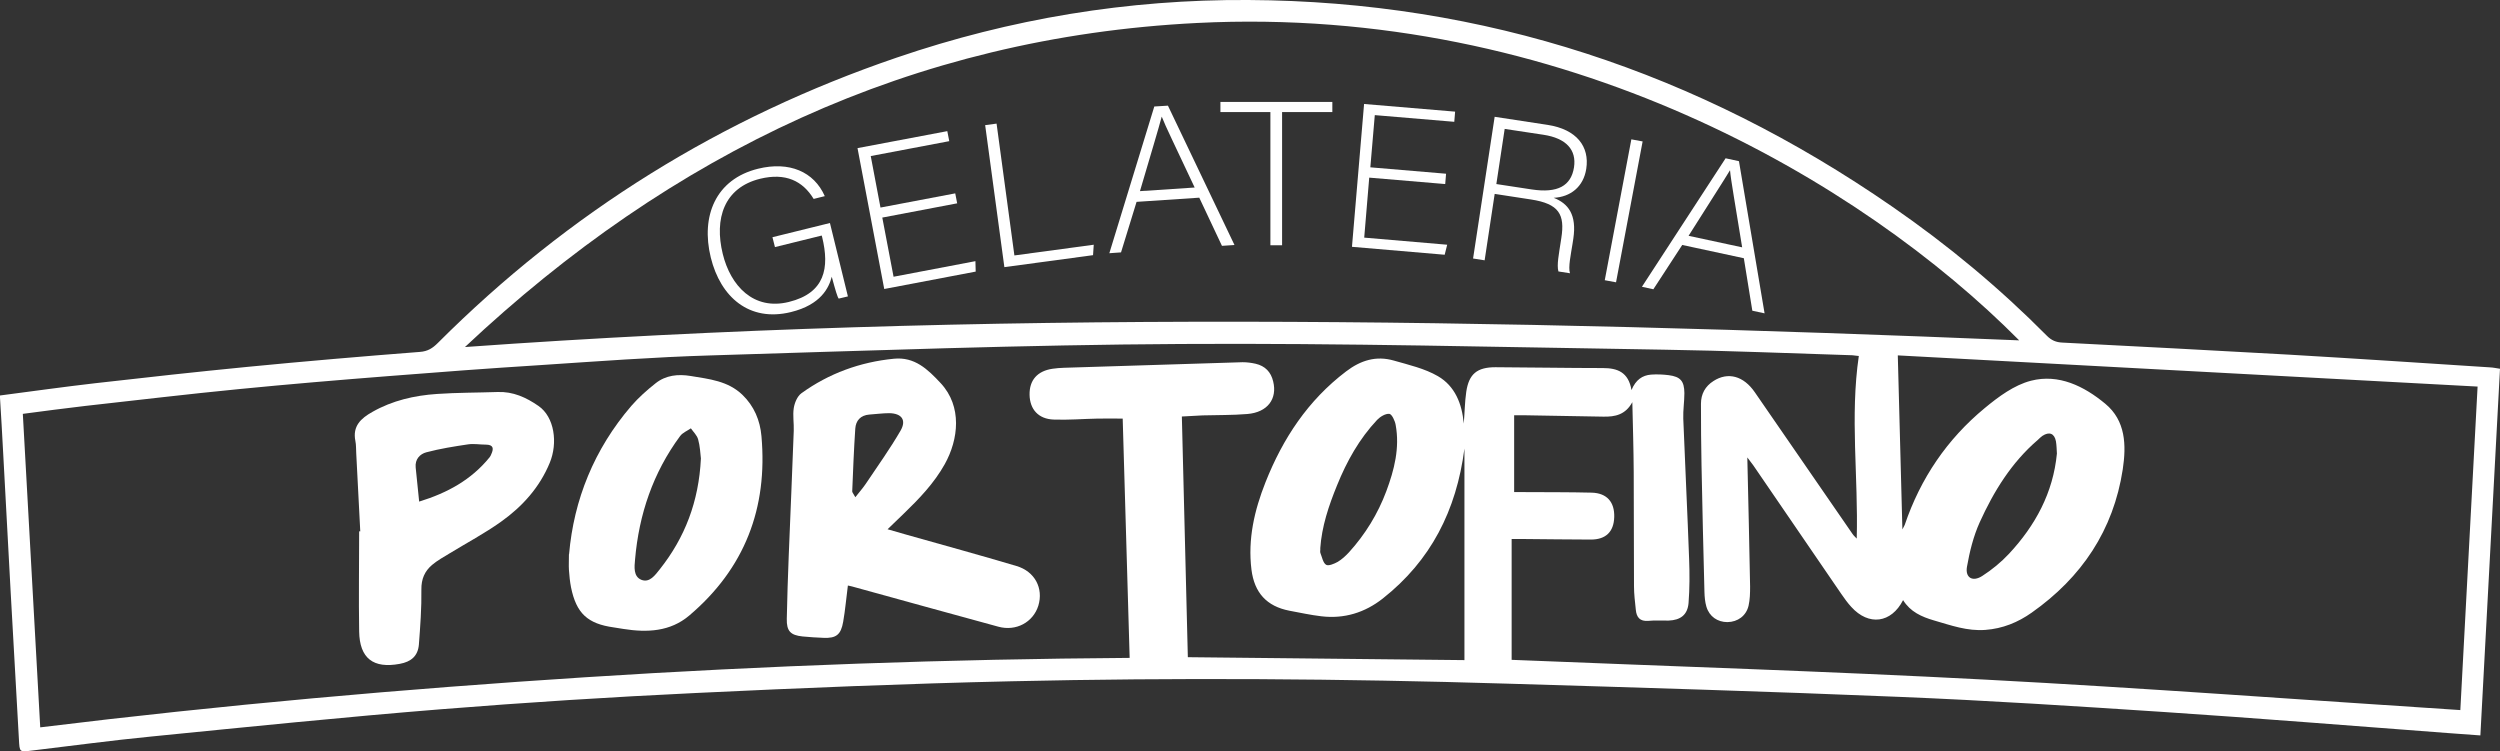
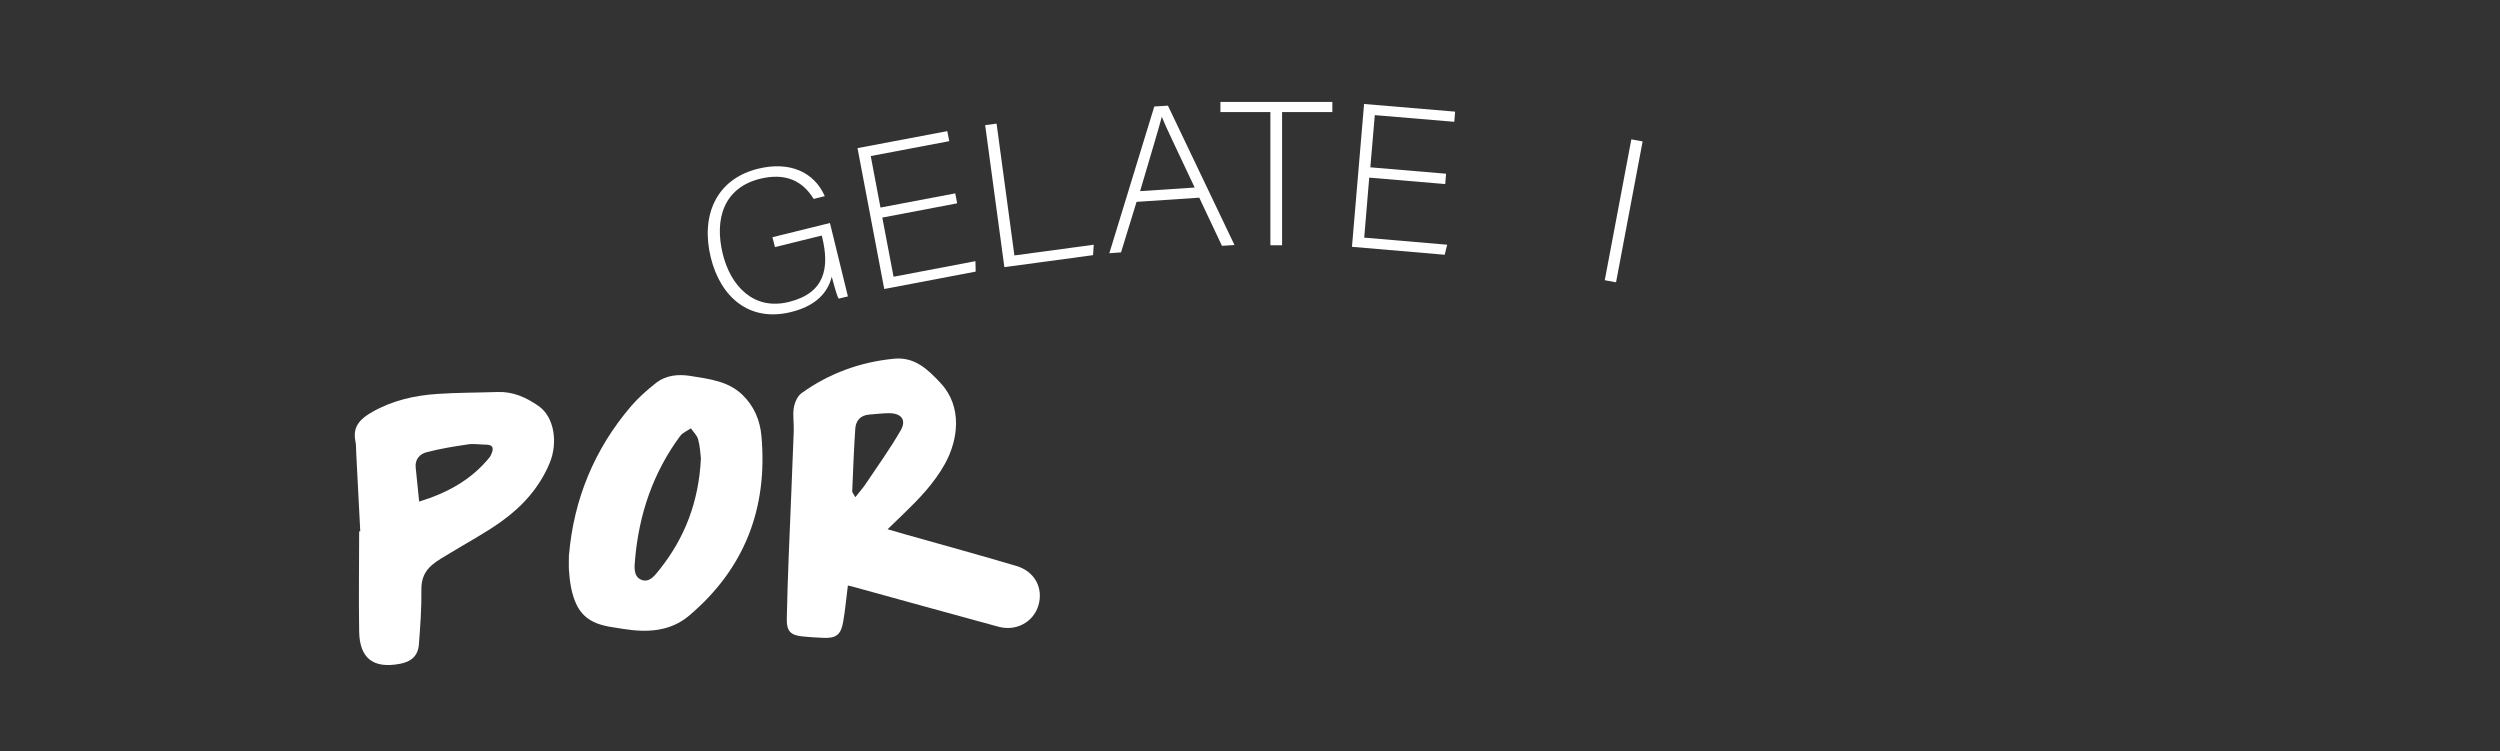
<svg xmlns="http://www.w3.org/2000/svg" id="Laag_2" data-name="Laag 2" viewBox="0 0 179.59 53.96">
  <rect x="0" y="0" width="179.59" height="53.96" fill="#333333" stroke="none" />
  <defs>
    <style>
      .cls-1 {
        fill: #fff;
      }
    </style>
  </defs>
  <g id="Laag_1-2" data-name="Laag 1">
    <g>
      <g>
        <path class="cls-1" d="M60.92,21.29l-.67.16c-.09-.1-.24-.61-.5-1.57-.2.78-.77,2.01-2.94,2.54-2.99.73-5.05-1.08-5.75-3.92-.73-2.98.35-5.63,3.4-6.38,2.24-.55,4.01.21,4.79,1.97l-.8.2c-.79-1.3-2.02-1.89-3.84-1.45-2.6.64-3.31,2.87-2.69,5.4.56,2.29,2.21,4.08,4.75,3.45,2.6-.64,2.93-2.45,2.39-4.66l-.03-.11-3.36.83-.18-.71,4.13-1.02,1.29,5.27Z" />
        <path class="cls-1" d="M68.74,14.61l-5.36,1.02.81,4.25,5.88-1.12.02.75-6.57,1.25-1.92-10.12,6.45-1.22.14.72-5.64,1.07.7,3.7,5.37-1.02.14.72Z" />
        <path class="cls-1" d="M70.77,8.99l.82-.11,1.28,9.47,5.7-.77-.05.75-6.37.86-1.38-10.2Z" />
-         <path class="cls-1" d="M81.65,14.49l-1.12,3.64-.84.06,3.23-10.54.98-.06,4.78,10.01-.9.06-1.63-3.46-4.5.3ZM85.82,13.47c-1.39-2.97-2.1-4.4-2.36-5.08h-.01c-.21.8-.77,2.66-1.56,5.34l3.94-.26Z" />
+         <path class="cls-1" d="M81.65,14.49l-1.12,3.64-.84.06,3.23-10.54.98-.06,4.78,10.01-.9.06-1.63-3.46-4.5.3ZM85.82,13.47c-1.39-2.97-2.1-4.4-2.36-5.08c-.21.8-.77,2.66-1.56,5.34l3.94-.26Z" />
        <path class="cls-1" d="M91.26,8.05h-3.59s0-.73,0-.73h8.04s0,.73,0,.73h-3.61s0,9.57,0,9.57h-.84s0-9.56,0-9.56Z" />
        <path class="cls-1" d="M103.8,13.22l-5.44-.46-.36,4.31,5.96.51-.18.72-6.66-.57.87-10.26,6.54.55-.06.73-5.71-.48-.32,3.75,5.44.46-.06.73Z" />
-         <path class="cls-1" d="M107.37,13.94l-.72,4.76-.83-.13,1.55-10.18,3.8.58c2.09.32,3.03,1.56,2.78,3.16-.2,1.29-1.13,2.02-2.34,2.08,1.05.41,1.67,1.21,1.41,2.94l-.06.39c-.11.71-.32,1.66-.18,2.09l-.83-.13c-.13-.47.04-1.27.17-2.15l.04-.26c.26-1.67-.15-2.45-2.18-2.76l-2.6-.4ZM107.48,13.22l2.56.39c1.86.28,2.82-.26,3.03-1.59.19-1.25-.55-2.09-2.2-2.34l-2.78-.42-.6,3.97Z" />
        <path class="cls-1" d="M118,10.16l-1.91,10.12-.81-.15,1.91-10.12.81.15Z" />
-         <path class="cls-1" d="M120.85,17.59l-2.08,3.19-.82-.18,6.01-9.23.96.21,1.84,10.93-.88-.19-.61-3.77-4.41-.95ZM125.15,17.77c-.52-3.24-.81-4.81-.87-5.53h-.01c-.42.7-1.48,2.34-2.97,4.7l3.86.83Z" />
      </g>
      <g>
-         <path class="cls-1" d="M0,28.41c2.31-.3,4.57-.62,6.83-.88,3.66-.42,7.32-.82,10.99-1.18,4.11-.4,8.22-.75,12.34-1.07.57-.04.92-.27,1.29-.64,9.39-9.39,20.39-16.21,32.96-20.5C72.6,1.34,81.03-.05,89.67,0c16.96.09,32.33,5.21,46.24,14.83,4,2.76,7.72,5.85,11.14,9.3.32.32.65.46,1.1.48,5.45.28,10.9.56,16.34.87,4.79.28,9.59.6,14.38.91.23.01.45.06.72.1-.47,8.78-.94,17.52-1.41,26.34-.8-.06-1.56-.11-2.33-.17-6.78-.51-13.57-1.06-20.36-1.51-6.35-.42-12.7-.83-19.06-1.09-9.39-.39-18.79-.67-28.18-.95-11.86-.36-23.73-.44-35.6-.17-7.54.17-15.08.48-22.62.84-6.12.29-12.24.68-18.35,1.17-6.95.56-13.88,1.27-20.82,1.96-2.87.28-5.73.67-8.59,1.01-.88.11-.86.11-.91-.79-.19-3.51-.4-7.02-.59-10.53-.18-3.34-.36-6.68-.54-10.02-.07-1.36-.15-2.73-.24-4.17ZM133.5,25.57c-.14-.02-.29-.04-.43-.05-4.51-.14-9.02-.33-13.52-.4-11.57-.18-23.14-.48-34.71-.41-11.25.06-22.5.48-33.75.82-4.11.12-8.21.43-12.31.7-3.64.23-7.27.5-10.9.79-3.57.28-7.14.58-10.7.93-3.69.36-7.37.8-11.05,1.21-1.48.17-2.96.37-4.49.57.42,7.54.83,15.02,1.25,22.52,13.1-1.61,26.12-2.76,39.17-3.6,13.06-.84,26.13-1.3,39.09-1.39-.17-5.76-.33-11.45-.5-17.19-.63,0-1.21-.01-1.8,0-1.05.02-2.11.11-3.16.07-1.1-.04-1.71-.74-1.73-1.78-.02-1.05.56-1.71,1.65-1.87.27-.04.54-.06.82-.07,4.28-.14,8.55-.27,12.83-.4.31,0,.63.04.94.11.68.16,1.1.59,1.26,1.27.31,1.26-.41,2.22-1.85,2.34-1.07.09-2.15.07-3.22.1-.49.02-.99.05-1.49.08.15,5.82.29,11.55.43,17.29,6.59.07,13.27.14,19.87.21v-15.2c-.58,4.48-2.43,8.06-5.86,10.77-1.29,1.02-2.78,1.48-4.43,1.28-.77-.09-1.53-.26-2.29-.4-1.63-.32-2.51-1.29-2.72-2.95-.27-2.19.21-4.26,1.01-6.28,1.25-3.15,3.05-5.88,5.79-7.96,1.05-.8,2.16-1.14,3.42-.78,1.08.31,2.22.57,3.17,1.12,1.23.71,1.74,1.99,1.86,3.41.07-.77.07-1.53.18-2.28.19-1.29.78-1.77,2.1-1.77,2.57.01,5.14.06,7.71.06,1.05,0,1.84.29,2.06,1.58.31-.74.78-1.06,1.41-1.11.42-.03.85-.01,1.26.04.85.11,1.12.42,1.13,1.29,0,.61-.1,1.22-.08,1.83.13,3.37.3,6.73.42,10.09.04,1.05.04,2.11-.04,3.15-.07.86-.58,1.24-1.44,1.27-.48.01-.97-.03-1.45.02-.61.05-.85-.26-.9-.8-.06-.57-.13-1.13-.13-1.7-.02-2.72,0-5.43-.02-8.15-.01-1.69-.06-3.37-.1-5.06-.49.9-1.23,1.06-2.09,1.04-1.9-.04-3.79-.07-5.69-.1-.22,0-.45,0-.71,0v5.52c.25,0,.48,0,.7,0,1.62.01,3.25,0,4.87.04,1.09.03,1.65.67,1.62,1.75-.03,1.06-.6,1.62-1.68,1.62-1.62,0-3.25-.03-4.87-.04-.22,0-.45,0-.82,0v8.68c11.26.46,22.64.82,34,1.42,11.37.6,22.73,1.45,34.15,2.19.41-7.64.82-15.36,1.24-23.24-13.96-.75-27.83-1.49-41.65-2.24.11,4.24.22,8.31.33,12.5.09-.18.14-.25.17-.33,1.13-3.33,3.04-6.15,5.74-8.38.99-.82,2.12-1.66,3.33-1.97,1.99-.51,3.81.39,5.33,1.65,1.48,1.22,1.52,2.99,1.26,4.72-.67,4.37-2.95,7.76-6.54,10.29-.99.7-2.09,1.15-3.33,1.24-1.3.1-2.48-.33-3.69-.68-.89-.26-1.7-.62-2.22-1.46-.85,1.66-2.47,1.87-3.72.49-.27-.29-.5-.62-.73-.95-2.1-3.07-4.2-6.14-6.31-9.22-.11-.15-.22-.3-.43-.57.07,3.22.15,6.25.2,9.28,0,.46-.01.93-.11,1.37-.17.73-.78,1.17-1.52,1.18-.71,0-1.3-.4-1.51-1.11-.1-.34-.13-.7-.14-1.06-.08-3.03-.15-6.06-.21-9.09-.03-1.47-.04-2.95-.04-4.42,0-.7.3-1.26.9-1.64,1.04-.67,2.16-.37,2.97.81,2.34,3.39,4.68,6.79,7.02,10.18.07.11.18.2.3.33.12-4.41-.49-8.76.15-13.12ZM145.05,24.45C133.67,12.99,112.28.33,86,1.65c-20.49,1.03-37.79,9.36-52.6,23.28,37.2-2.67,74.39-2.02,111.64-.48ZM147.76,32.58c-.02-.29-.02-.59-.07-.88-.11-.57-.48-.71-.97-.39-.12.08-.22.19-.33.29-1.89,1.62-3.17,3.7-4.18,5.93-.45,1-.72,2.1-.91,3.18-.14.79.4,1.11,1.09.67.7-.45,1.36-.99,1.93-1.6,1.89-2.03,3.17-4.38,3.44-7.2ZM94.85,39.41c0,.11-.03.22,0,.31.12.3.19.71.41.85.17.11.59-.07.84-.21.3-.18.57-.43.81-.69,1.17-1.29,2.07-2.76,2.68-4.39.57-1.53.97-3.1.67-4.75-.05-.3-.27-.77-.45-.8-.28-.03-.66.2-.88.43-1.28,1.36-2.18,2.97-2.88,4.7-.6,1.47-1.1,2.95-1.21,4.55Z" />
        <path class="cls-1" d="M60.91,42.05c-.12.91-.19,1.77-.34,2.62-.16.93-.51,1.19-1.41,1.15-.5-.02-1.01-.05-1.51-.1-.87-.09-1.15-.39-1.13-1.27.03-1.51.08-3.03.14-4.54.12-2.99.25-5.97.36-8.96.02-.54-.08-1.1,0-1.63.06-.38.25-.85.55-1.07,1.98-1.43,4.22-2.24,6.64-2.48,1.49-.15,2.43.75,3.37,1.76,1.55,1.67,1.28,4.03.29,5.81-.77,1.38-1.85,2.5-2.97,3.58-.35.33-.7.67-1.14,1.1.54.16.97.28,1.39.4,2.62.74,5.25,1.46,7.87,2.24,1.32.39,1.95,1.6,1.57,2.85-.37,1.19-1.6,1.86-2.87,1.51-3.51-.95-7.01-1.93-10.51-2.89-.1-.03-.2-.04-.31-.07ZM61.45,35.71c.28-.36.53-.64.74-.95.85-1.27,1.74-2.51,2.5-3.82.44-.76.09-1.24-.8-1.26-.48,0-.96.07-1.44.1-.63.05-.97.43-1.01,1.01-.1,1.5-.16,3.01-.22,4.51,0,.07.07.14.22.41Z" />
        <path class="cls-1" d="M40.88,39.81c.34-3.91,1.8-7.54,4.47-10.65.52-.6,1.13-1.14,1.75-1.63.73-.58,1.61-.67,2.52-.52,1.32.22,2.67.35,3.71,1.35.85.82,1.27,1.84,1.37,2.97.46,5.17-1.2,9.51-5.19,12.89-1.37,1.16-3.03,1.23-4.73.96-.23-.04-.46-.07-.69-.11-1.88-.26-2.69-1.01-3.07-2.88-.08-.41-.12-.83-.15-1.25-.02-.31,0-.63,0-1.12ZM50.35,32.93c-.04-.34-.06-.87-.2-1.37-.08-.29-.34-.53-.52-.79-.26.18-.59.31-.77.55-1.95,2.64-2.96,5.63-3.24,8.87-.05.53-.13,1.22.45,1.46.6.24,1-.35,1.33-.76,1.8-2.27,2.8-4.86,2.95-7.95Z" />
        <path class="cls-1" d="M25.88,38.17c-.1-1.87-.19-3.74-.29-5.61-.02-.29,0-.59-.06-.88-.22-1.07.4-1.63,1.22-2.09,1.44-.82,3.02-1.18,4.64-1.29,1.45-.1,2.9-.09,4.36-.14,1.11-.04,2.05.39,2.93,1,1.16.8,1.4,2.67.81,4.09-.73,1.77-1.97,3.14-3.5,4.23-1.18.84-2.46,1.52-3.69,2.27-.43.26-.88.51-1.26.83-.53.45-.78,1.01-.77,1.77.02,1.32-.08,2.64-.18,3.96-.07.81-.55,1.23-1.38,1.38-1.89.35-2.88-.39-2.91-2.33-.04-2.4,0-4.79,0-7.19.03,0,.06,0,.09,0ZM30.12,36.03c2.01-.62,3.74-1.56,5.05-3.18.05-.06.09-.14.12-.22.19-.41.16-.69-.4-.69-.42,0-.85-.08-1.26-.02-1.01.15-2.02.31-3,.57-.46.12-.83.5-.77,1.09.08.79.16,1.58.25,2.45Z" />
      </g>
    </g>
  </g>
</svg>